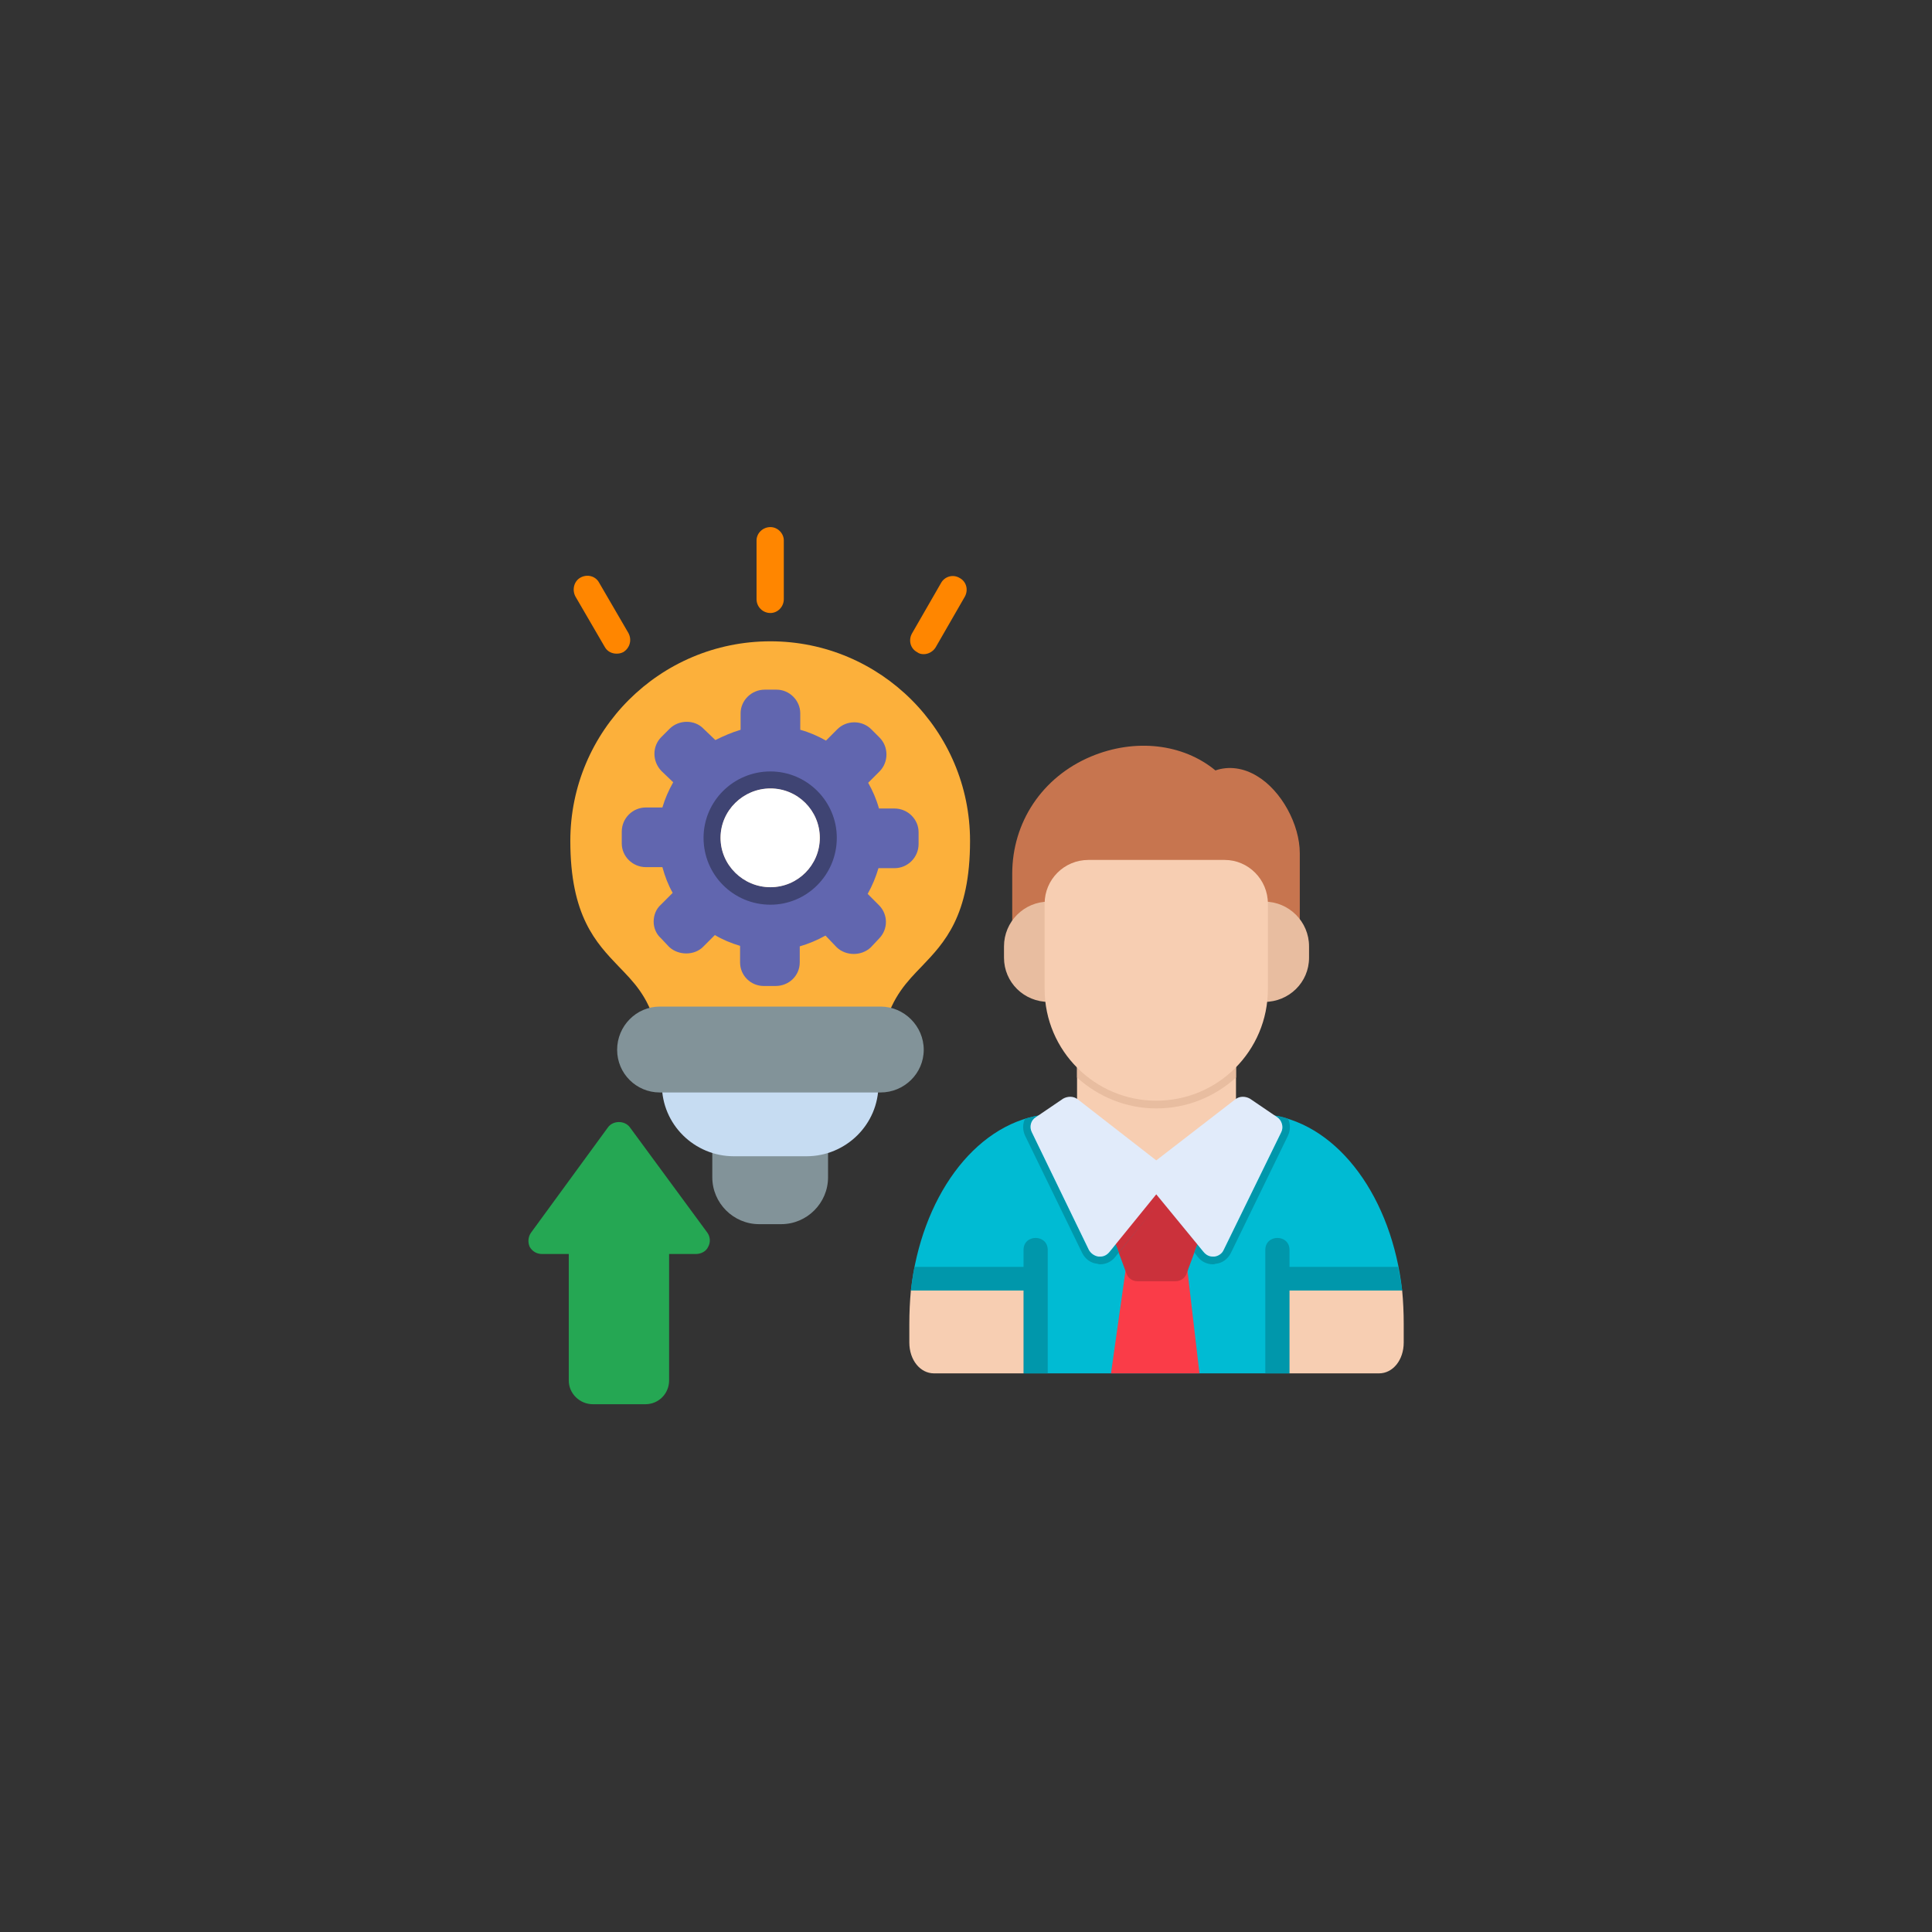
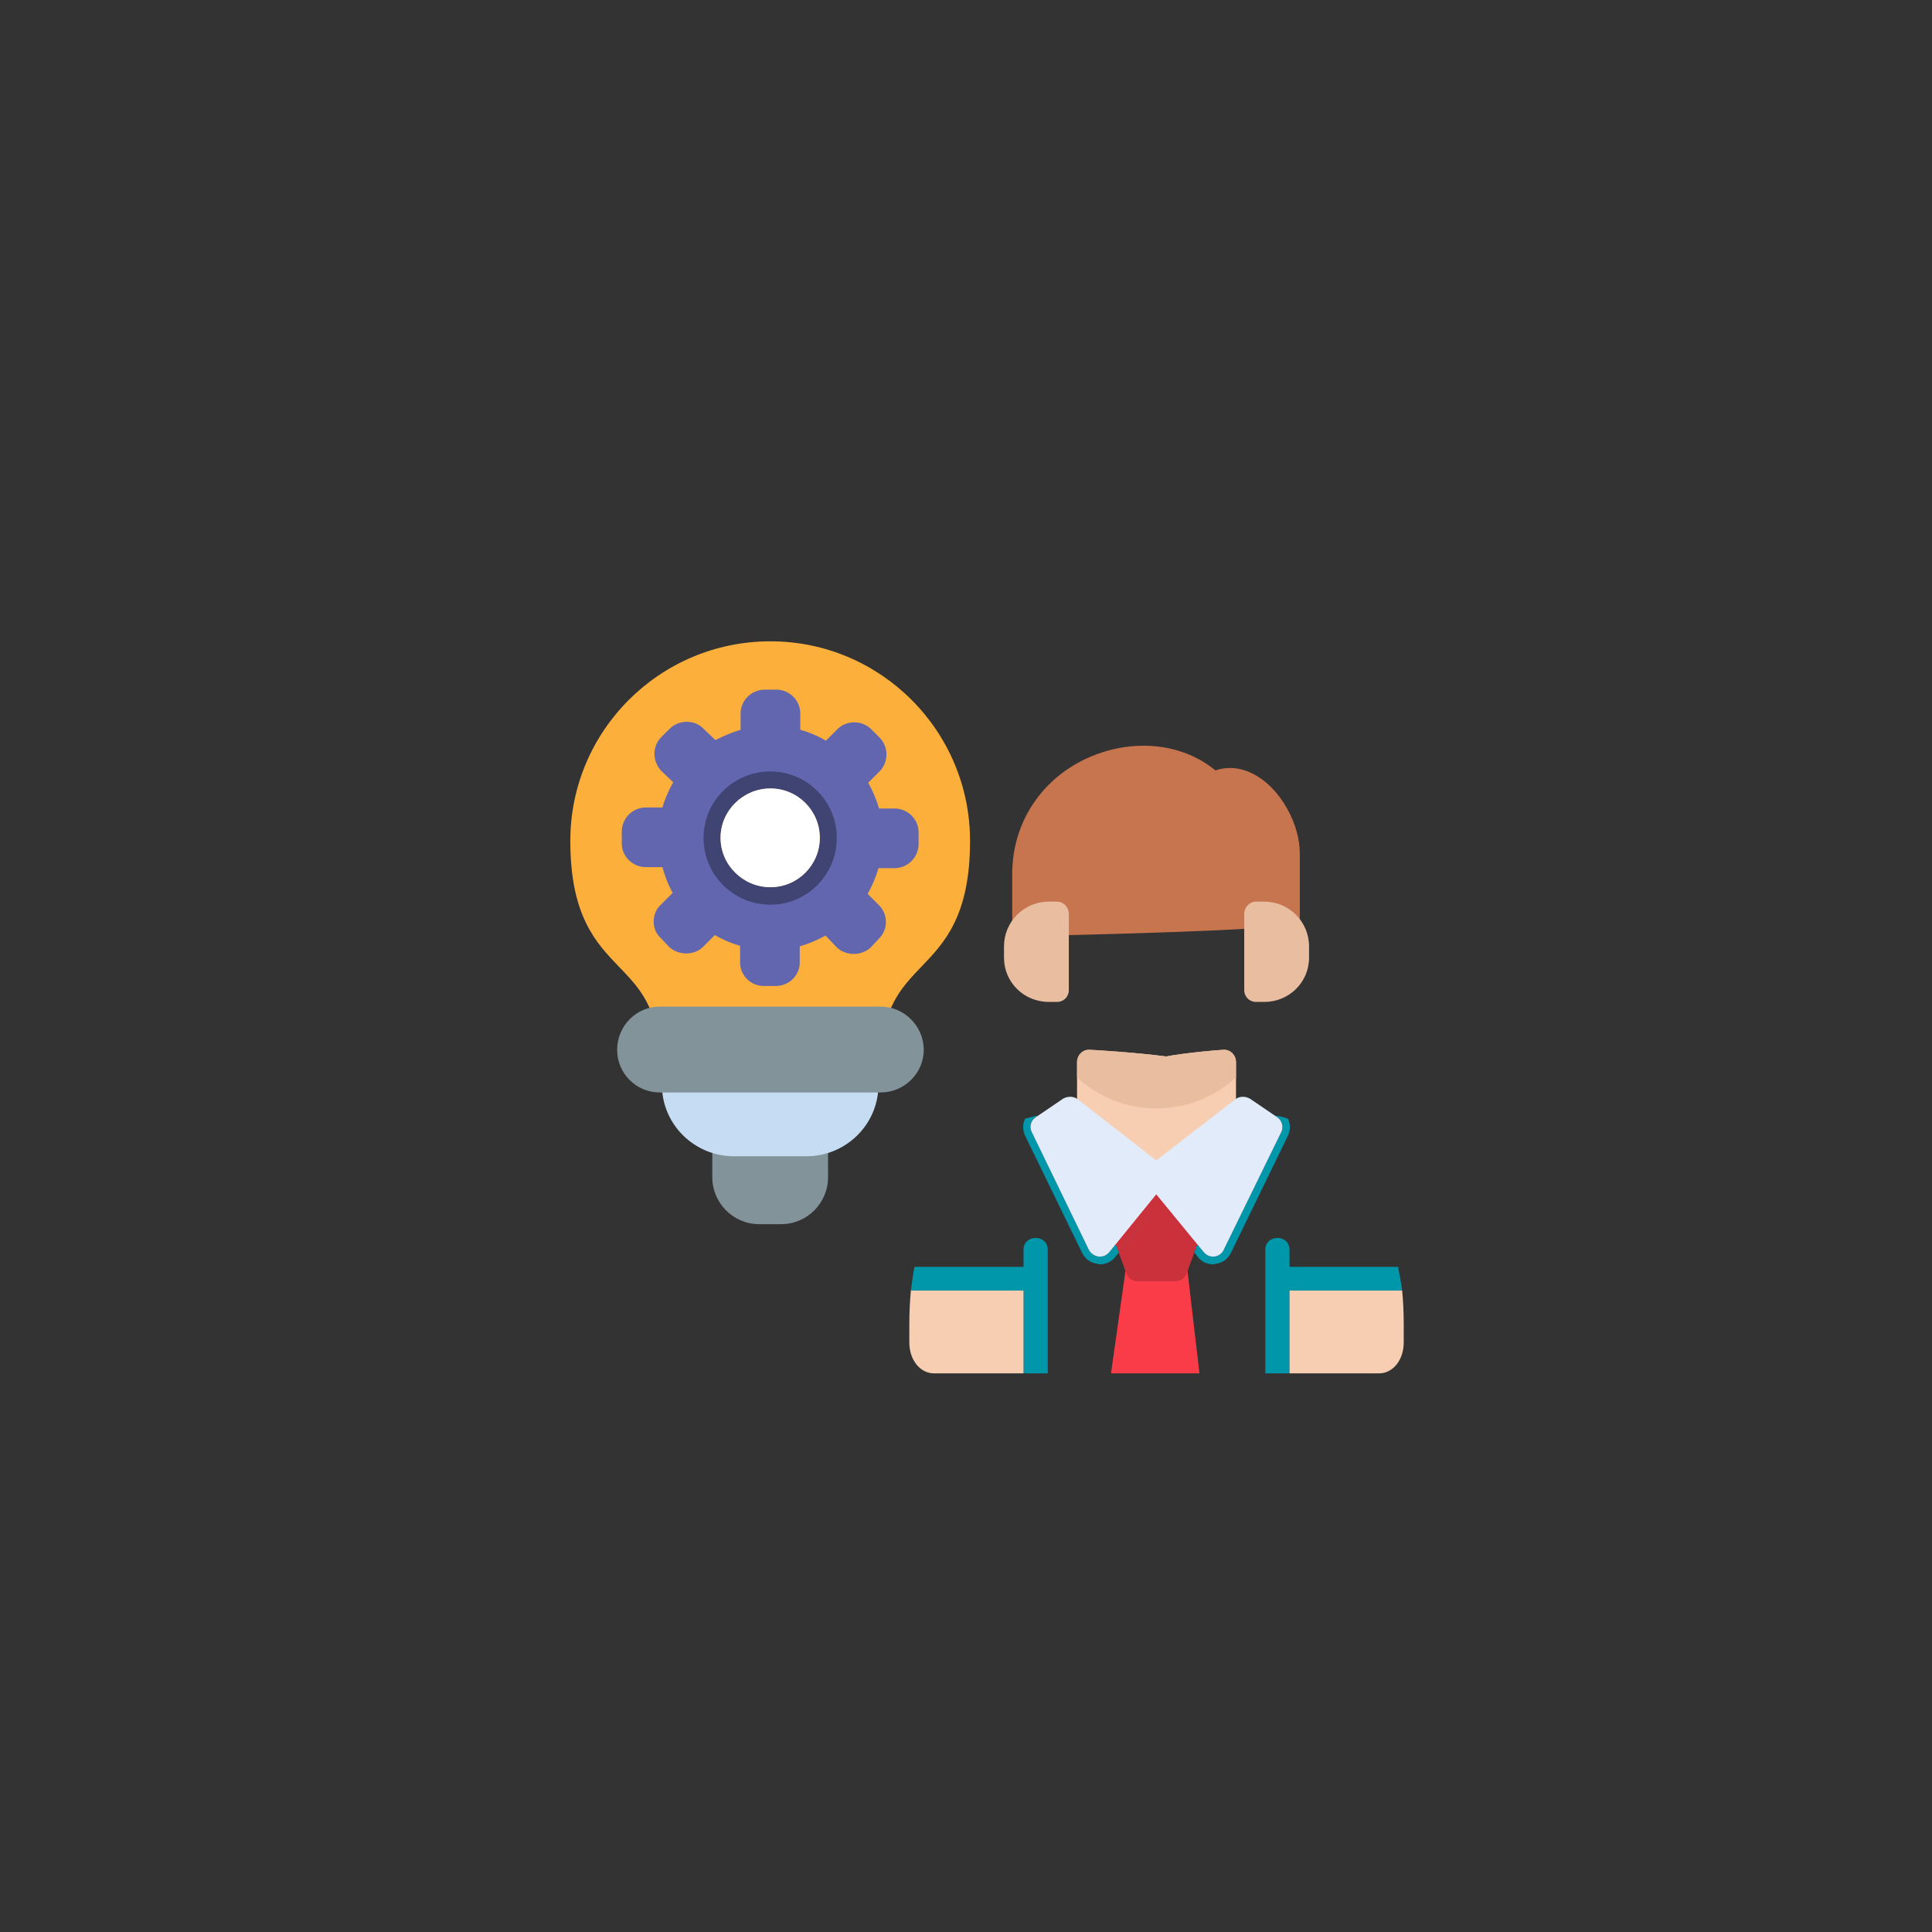
<svg xmlns="http://www.w3.org/2000/svg" width="500" zoomAndPan="magnify" viewBox="0 0 375 375" height="500" preserveAspectRatio="xMidYMid meet" version="1.0">
  <rect x="0" y="0" width="375" height="375" fill="#333333" stroke="none" />
  <defs>
    <clipPath id="e219ac390f">
-       <path d="M 176 216 L 272.559 216 L 272.559 267 L 176 267 Z M 176 216 " clip-rule="nonzero" />
-     </clipPath>
+       </clipPath>
    <clipPath id="b76657842f">
      <path d="M 245 240 L 272.559 240 L 272.559 267 L 245 267 Z M 245 240 " clip-rule="nonzero" />
    </clipPath>
    <clipPath id="9a2e308c9e">
      <path d="M 250 250 L 272.559 250 L 272.559 267 L 250 267 Z M 250 250 " clip-rule="nonzero" />
    </clipPath>
    <clipPath id="62d0f6aff1">
-       <path d="M 111 102.309 L 188 102.309 L 188 127 L 111 127 Z M 111 102.309 " clip-rule="nonzero" />
+       <path d="M 111 102.309 L 188 102.309 L 188 127 L 111 127 M 111 102.309 " clip-rule="nonzero" />
    </clipPath>
    <clipPath id="0657b61907">
      <path d="M 102.309 217 L 138 217 L 138 272.559 L 102.309 272.559 Z M 102.309 217 " clip-rule="nonzero" />
    </clipPath>
  </defs>
  <path fill="#829399" d="M 151.637 237.609 L 147.344 237.609 C 142.352 237.609 138.258 233.516 138.258 228.523 L 138.258 221.434 C 138.258 220.637 138.656 219.836 139.254 219.238 C 139.855 218.641 140.754 218.438 141.551 218.539 C 141.852 218.539 142.152 218.539 142.449 218.539 L 156.531 218.539 C 156.828 218.539 157.129 218.539 157.43 218.539 C 158.328 218.438 159.125 218.641 159.727 219.238 C 160.426 219.836 160.723 220.637 160.723 221.434 L 160.723 228.523 C 160.723 233.516 156.629 237.609 151.637 237.609 Z M 151.637 237.609 " fill-opacity="1" fill-rule="evenodd" />
  <path fill="#fcb03b" d="M 168.91 201.363 L 130.168 201.363 C 128.77 201.363 127.574 200.367 127.273 199.066 C 125.773 193.375 122.98 190.582 120.082 187.586 C 115.691 182.992 110.699 177.801 110.699 163.219 C 110.699 141.852 128.07 124.477 149.539 124.477 C 170.91 124.477 188.285 141.852 188.285 163.219 C 188.285 177.801 183.289 182.992 178.898 187.586 C 176 190.582 173.305 193.375 171.707 199.066 C 171.41 200.367 170.211 201.363 168.91 201.363 Z M 168.91 201.363 " fill-opacity="1" fill-rule="evenodd" />
  <path fill="#c6dcf2" d="M 156.531 224.43 L 142.449 224.43 C 134.762 224.43 128.473 218.238 128.473 210.551 C 128.473 210.051 128.473 209.551 128.473 209.152 C 128.473 208.355 128.77 207.555 129.371 207.055 C 129.871 206.457 130.668 206.156 131.469 206.156 L 167.516 206.156 C 168.312 206.156 169.113 206.457 169.711 207.055 C 170.211 207.555 170.508 208.355 170.508 209.152 C 170.508 209.551 170.508 210.051 170.508 210.551 C 170.508 218.238 164.219 224.43 156.531 224.43 Z M 156.531 224.43 " fill-opacity="1" fill-rule="evenodd" />
  <path fill="#829399" d="M 170.91 212.047 L 128.07 212.047 C 123.48 212.047 119.785 208.355 119.785 203.762 C 119.785 199.168 123.48 195.375 128.07 195.375 L 170.91 195.375 C 175.504 195.375 179.297 199.168 179.297 203.762 C 179.297 208.355 175.504 212.047 170.91 212.047 Z M 170.91 212.047 " fill-opacity="1" fill-rule="evenodd" />
  <path fill="#c7754f" d="M 249.992 181.691 C 248.793 181.691 247.895 180.895 247.695 179.797 C 238.711 180.895 199.867 181.691 198.77 181.691 C 197.469 181.691 196.473 180.695 196.473 179.398 L 196.473 169.609 C 196.473 159.625 202.262 150.84 211.75 146.844 C 220.336 143.25 229.621 144.348 235.914 149.539 C 238.512 148.641 241.406 149.043 244 150.641 C 248.695 153.434 252.289 160.023 252.289 165.617 L 252.289 179.398 C 252.289 180.695 251.289 181.691 249.992 181.691 Z M 249.992 181.691 " fill-opacity="1" fill-rule="evenodd" />
  <g clip-path="url(#e219ac390f)">
    <path fill="#00bbd3" d="M 250.293 266.57 L 198.668 266.57 L 198.668 250.492 L 176.801 250.492 C 178.797 232.617 188.984 218.438 202.062 216.441 C 203.062 216.242 204.16 216.84 204.559 217.84 L 214.047 237.211 L 222.633 226.629 C 223.531 225.527 225.43 225.527 226.328 226.629 L 234.914 237.211 L 244.5 217.742 C 244.898 216.84 245.898 216.242 246.898 216.441 C 259.977 218.438 270.164 232.617 272.16 250.492 L 250.293 250.492 Z M 250.293 266.57 " fill-opacity="1" fill-rule="evenodd" />
  </g>
  <path fill="#fa3c48" d="M 232.816 266.57 L 215.645 266.57 L 218.539 246.098 C 218.641 244.902 219.637 244 220.836 244 L 228.125 244 C 229.324 244 230.32 244.902 230.422 246.098 Z M 232.816 266.57 " fill-opacity="1" fill-rule="evenodd" />
  <path fill="#cb313b" d="M 215.445 235.516 L 215.543 235.316 C 215.844 235.016 216.145 234.816 216.543 234.715 C 217.742 234.215 224.73 228.023 225.129 229.223 L 224.828 230.723 C 226.328 230.723 231.32 234.316 232.418 234.715 C 232.816 234.816 233.117 235.113 233.418 235.414 C 233.918 236.012 234.117 236.914 233.816 237.711 L 230.32 247.195 C 230.023 248.098 229.125 248.695 228.125 248.695 L 220.836 248.695 C 219.836 248.695 218.938 248.098 218.641 247.195 L 215.145 237.711 C 214.844 236.914 214.945 236.113 215.445 235.516 Z M 215.445 235.516 " fill-opacity="1" fill-rule="evenodd" />
  <path fill="#0097ab" d="M 198.969 217.141 C 199.766 216.941 200.664 216.641 201.465 216.543 L 201.066 216.84 C 200.066 217.441 199.766 218.738 200.266 219.738 L 211.352 242.605 C 211.75 243.305 212.449 243.801 213.246 243.902 C 213.348 243.902 213.445 243.902 213.547 243.902 C 214.246 243.902 214.844 243.602 215.344 243.004 L 216.543 241.504 L 217.141 243.102 L 224.43 234.117 L 216.441 244 C 215.742 244.902 214.645 245.398 213.547 245.398 C 213.348 245.398 213.246 245.398 213.047 245.301 C 211.75 245.199 210.652 244.402 210.051 243.203 L 198.969 220.438 C 198.469 219.34 198.469 218.141 198.969 217.141 Z M 224.43 231.82 L 233.617 243.004 C 234.117 243.602 234.715 243.902 235.414 243.902 C 235.516 243.902 235.613 243.902 235.715 243.902 C 236.512 243.801 237.211 243.305 237.512 242.605 L 248.695 219.738 C 249.195 218.738 248.793 217.441 247.895 216.84 L 247.496 216.543 C 248.297 216.641 249.195 216.84 249.992 217.141 C 250.492 218.141 250.492 219.34 249.992 220.438 L 238.91 243.203 C 238.309 244.402 237.211 245.199 235.914 245.301 C 235.715 245.398 235.613 245.398 235.414 245.398 C 234.316 245.398 233.219 244.902 232.52 244 L 231.82 243.102 L 232.418 241.504 Z M 224.43 231.82 " fill-opacity="1" fill-rule="evenodd" />
  <g clip-path="url(#b76657842f)">
    <path fill="#0097ab" d="M 271.363 245.898 C 271.66 247.398 271.961 248.996 272.16 250.492 L 250.293 250.492 L 250.293 266.57 L 245.598 266.57 L 245.598 242.605 C 245.598 239.508 250.293 239.508 250.293 242.605 L 250.293 245.898 Z M 271.363 245.898 " fill-opacity="1" fill-rule="evenodd" />
  </g>
  <g clip-path="url(#9a2e308c9e)">
    <path fill="#f7ceb2" d="M 267.668 266.57 L 250.293 266.57 L 250.293 250.492 L 272.16 250.492 C 272.359 252.59 272.461 254.785 272.461 256.984 L 272.461 260.578 C 272.461 263.973 270.363 266.57 267.668 266.57 Z M 267.668 266.57 " fill-opacity="1" fill-rule="evenodd" />
  </g>
  <path fill="#f7ceb2" d="M 211.352 220.336 C 210.051 220.336 209.055 219.34 209.055 218.039 L 209.055 206.156 C 209.055 204.859 210.051 203.762 211.352 203.762 C 212.25 203.762 221.234 204.359 226.328 205.059 C 230.023 204.359 236.711 203.762 237.609 203.762 C 238.91 203.762 239.906 204.859 239.906 206.156 L 239.906 218.039 C 239.906 219.34 238.91 220.336 237.609 220.336 C 236.312 220.336 235.812 222.332 235.812 221.035 L 224.43 228.426 L 213.945 220.438 C 213.945 221.734 212.648 220.336 211.352 220.336 Z M 211.352 220.336 " fill-opacity="1" fill-rule="evenodd" />
  <path fill="#e8bda0" d="M 209.055 209.152 L 209.055 206.156 C 209.055 204.859 210.051 203.762 211.352 203.762 C 212.25 203.762 221.234 204.359 226.328 205.059 C 230.023 204.359 236.711 203.762 237.609 203.762 C 238.91 203.762 239.906 204.859 239.906 206.156 L 239.906 209.152 C 235.812 212.848 230.422 215.145 224.43 215.145 C 218.539 215.145 213.148 212.848 209.055 209.152 Z M 209.055 209.152 " fill-opacity="1" fill-rule="evenodd" />
  <path fill="#e1ebfa" d="M 213.547 243.902 C 213.445 243.902 213.348 243.902 213.246 243.902 C 212.449 243.801 211.75 243.305 211.352 242.605 L 200.266 219.738 C 199.766 218.738 200.066 217.441 201.066 216.84 L 206.355 213.246 C 207.254 212.746 208.355 212.746 209.152 213.348 L 224.43 225.23 L 239.809 213.348 C 240.605 212.746 241.707 212.746 242.605 213.246 L 247.895 216.84 C 248.793 217.441 249.195 218.738 248.695 219.738 L 237.512 242.605 C 237.211 243.305 236.512 243.801 235.715 243.902 C 235.613 243.902 235.516 243.902 235.414 243.902 C 234.715 243.902 234.117 243.602 233.617 243.004 L 224.43 231.82 L 215.344 243.004 C 214.844 243.602 214.246 243.902 213.547 243.902 Z M 213.547 243.902 " fill-opacity="1" fill-rule="evenodd" />
  <path fill="#e8bda0" d="M 205.16 194.473 L 203.562 194.473 C 198.77 194.473 194.875 190.68 194.875 185.887 L 194.875 183.691 C 194.875 178.898 198.77 175.004 203.562 175.004 L 205.16 175.004 C 206.457 175.004 207.457 176.102 207.457 177.398 L 207.457 192.18 C 207.457 193.477 206.457 194.473 205.16 194.473 Z M 245.398 194.473 L 243.801 194.473 C 242.504 194.473 241.504 193.477 241.504 192.18 L 241.504 177.398 C 241.504 176.102 242.504 175.004 243.801 175.004 L 245.398 175.004 C 250.191 175.004 254.086 178.898 254.086 183.691 L 254.086 185.887 C 254.086 190.68 250.191 194.473 245.398 194.473 Z M 245.398 194.473 " fill-opacity="1" fill-rule="evenodd" />
  <path fill="#0097ab" d="M 177.5 245.898 C 177.199 247.398 177 248.996 176.801 250.492 L 198.668 250.492 L 198.668 266.57 L 203.363 266.57 L 203.363 242.605 C 203.363 239.508 198.668 239.508 198.668 242.605 L 198.668 245.898 Z M 177.5 245.898 " fill-opacity="1" fill-rule="evenodd" />
  <path fill="#f7ceb2" d="M 181.293 266.57 L 198.668 266.57 L 198.668 250.492 L 176.801 250.492 C 176.602 252.59 176.5 254.785 176.5 256.984 L 176.5 260.578 C 176.5 263.973 178.598 266.57 181.293 266.57 Z M 181.293 266.57 " fill-opacity="1" fill-rule="evenodd" />
-   <path fill="#f7ceb2" d="M 224.43 213.645 C 212.547 213.645 202.762 203.961 202.762 191.977 L 202.762 175.402 C 202.762 170.711 206.559 166.914 211.25 166.914 L 237.711 166.914 C 242.305 166.914 246.098 170.711 246.098 175.402 L 246.098 191.977 C 246.098 203.961 236.414 213.645 224.43 213.645 Z M 224.43 213.645 " fill-opacity="1" fill-rule="evenodd" />
  <g clip-path="url(#62d0f6aff1)">
-     <path fill="#ff8600" d="M 149.539 118.984 C 148.043 118.984 146.844 117.789 146.844 116.289 L 146.844 104.906 C 146.844 103.508 148.043 102.309 149.539 102.309 C 150.938 102.309 152.137 103.508 152.137 104.906 L 152.137 116.289 C 152.137 117.789 150.938 118.984 149.539 118.984 Z M 119.684 126.875 C 118.785 126.875 117.887 126.473 117.387 125.574 L 111.695 115.789 C 110.996 114.492 111.395 112.793 112.695 112.094 C 113.992 111.398 115.59 111.797 116.289 113.094 L 121.98 122.879 C 122.68 124.176 122.281 125.773 120.98 126.574 C 120.582 126.773 120.184 126.875 119.684 126.875 Z M 179.297 126.973 C 178.797 126.973 178.398 126.875 178 126.574 C 176.699 125.875 176.301 124.277 177 122.98 L 182.691 113.094 C 183.391 111.895 184.988 111.398 186.285 112.195 C 187.586 112.895 187.984 114.492 187.285 115.789 L 181.594 125.676 C 181.094 126.473 180.195 126.973 179.297 126.973 Z M 179.297 126.973 " fill-opacity="1" fill-rule="evenodd" />
-   </g>
+     </g>
  <g clip-path="url(#0657b61907)">
-     <path fill="#25a753" d="M 125.277 272.559 L 115.09 272.559 C 112.496 272.559 110.398 270.465 110.398 267.965 L 110.398 243.402 L 105.207 243.402 C 104.207 243.402 103.309 242.902 102.809 242.004 C 102.41 241.105 102.508 240.008 103.109 239.207 L 117.988 218.84 C 118.984 217.441 121.281 217.441 122.281 218.84 L 137.258 239.207 C 137.859 240.008 137.957 241.105 137.457 242.004 C 137.059 242.902 136.059 243.402 135.062 243.402 L 129.871 243.402 L 129.871 267.965 C 129.871 270.465 127.871 272.559 125.277 272.559 Z M 125.277 272.559 " fill-opacity="1" fill-rule="evenodd" />
-   </g>
+     </g>
  <path fill="#6166af" d="M 150.539 191.379 L 148.242 191.379 C 145.746 191.379 143.648 189.383 143.648 186.785 L 143.648 183.59 C 141.953 183.09 140.254 182.391 138.758 181.492 L 136.461 183.789 C 134.762 185.488 131.668 185.488 129.871 183.789 L 128.273 182.094 C 127.371 181.293 126.875 180.094 126.875 178.898 C 126.875 177.598 127.371 176.402 128.273 175.602 L 130.566 173.305 C 129.668 171.707 129.07 170.109 128.57 168.312 L 125.375 168.312 C 122.781 168.312 120.684 166.215 120.684 163.719 L 120.684 161.422 C 120.684 158.828 122.781 156.73 125.375 156.73 L 128.57 156.73 C 129.07 155.031 129.77 153.434 130.668 151.836 L 128.371 149.641 C 126.574 147.742 126.574 144.848 128.371 143.051 L 129.969 141.453 C 131.766 139.656 134.863 139.656 136.559 141.453 L 138.855 143.648 C 140.453 142.852 142.051 142.152 143.75 141.652 L 143.75 138.457 C 143.75 135.961 145.848 133.863 148.441 133.863 L 150.738 133.863 C 153.234 133.863 155.332 135.961 155.332 138.457 L 155.332 141.652 C 157.129 142.152 158.727 142.852 160.324 143.75 L 162.52 141.551 C 164.32 139.754 167.312 139.754 169.113 141.551 L 170.711 143.148 C 172.508 144.945 172.508 147.941 170.711 149.738 L 168.512 151.938 C 169.41 153.535 170.109 155.133 170.609 156.93 L 173.605 156.93 C 176.203 156.93 178.297 159.027 178.297 161.523 L 178.297 163.82 C 178.297 166.414 176.203 168.512 173.605 168.512 L 170.508 168.512 C 170.012 170.211 169.312 171.906 168.414 173.504 L 170.609 175.703 C 172.406 177.5 172.406 180.395 170.609 182.191 L 169.012 183.891 C 167.215 185.586 164.219 185.586 162.422 183.891 L 160.227 181.594 C 158.629 182.492 156.93 183.191 155.23 183.691 L 155.23 186.785 C 155.23 189.383 153.137 191.379 150.539 191.379 Z M 149.539 172.207 C 144.25 172.207 139.855 167.914 139.855 162.621 C 139.855 157.328 144.25 153.035 149.539 153.035 C 154.832 153.035 159.125 157.328 159.125 162.621 C 159.125 167.914 154.832 172.207 149.539 172.207 Z M 149.539 172.207 " fill-opacity="1" fill-rule="evenodd" />
  <path fill="#3f4473" d="M 149.539 175.602 C 142.352 175.602 136.559 169.812 136.559 162.621 C 136.559 155.531 142.352 149.738 149.539 149.738 C 156.629 149.738 162.422 155.531 162.422 162.621 C 162.422 169.812 156.629 175.602 149.539 175.602 Z M 149.539 172.207 C 144.25 172.207 139.855 167.914 139.855 162.621 C 139.855 157.328 144.25 153.035 149.539 153.035 C 154.832 153.035 159.125 157.328 159.125 162.621 C 159.125 167.914 154.832 172.207 149.539 172.207 Z M 149.539 172.207 " fill-opacity="1" fill-rule="evenodd" />
  <path fill="#ffffff" d="M 149.539 172.207 C 144.25 172.207 139.855 167.914 139.855 162.621 C 139.855 157.328 144.25 153.035 149.539 153.035 C 154.832 153.035 159.125 157.328 159.125 162.621 C 159.125 167.914 154.832 172.207 149.539 172.207 Z M 149.539 172.207 " fill-opacity="1" fill-rule="evenodd" />
</svg>